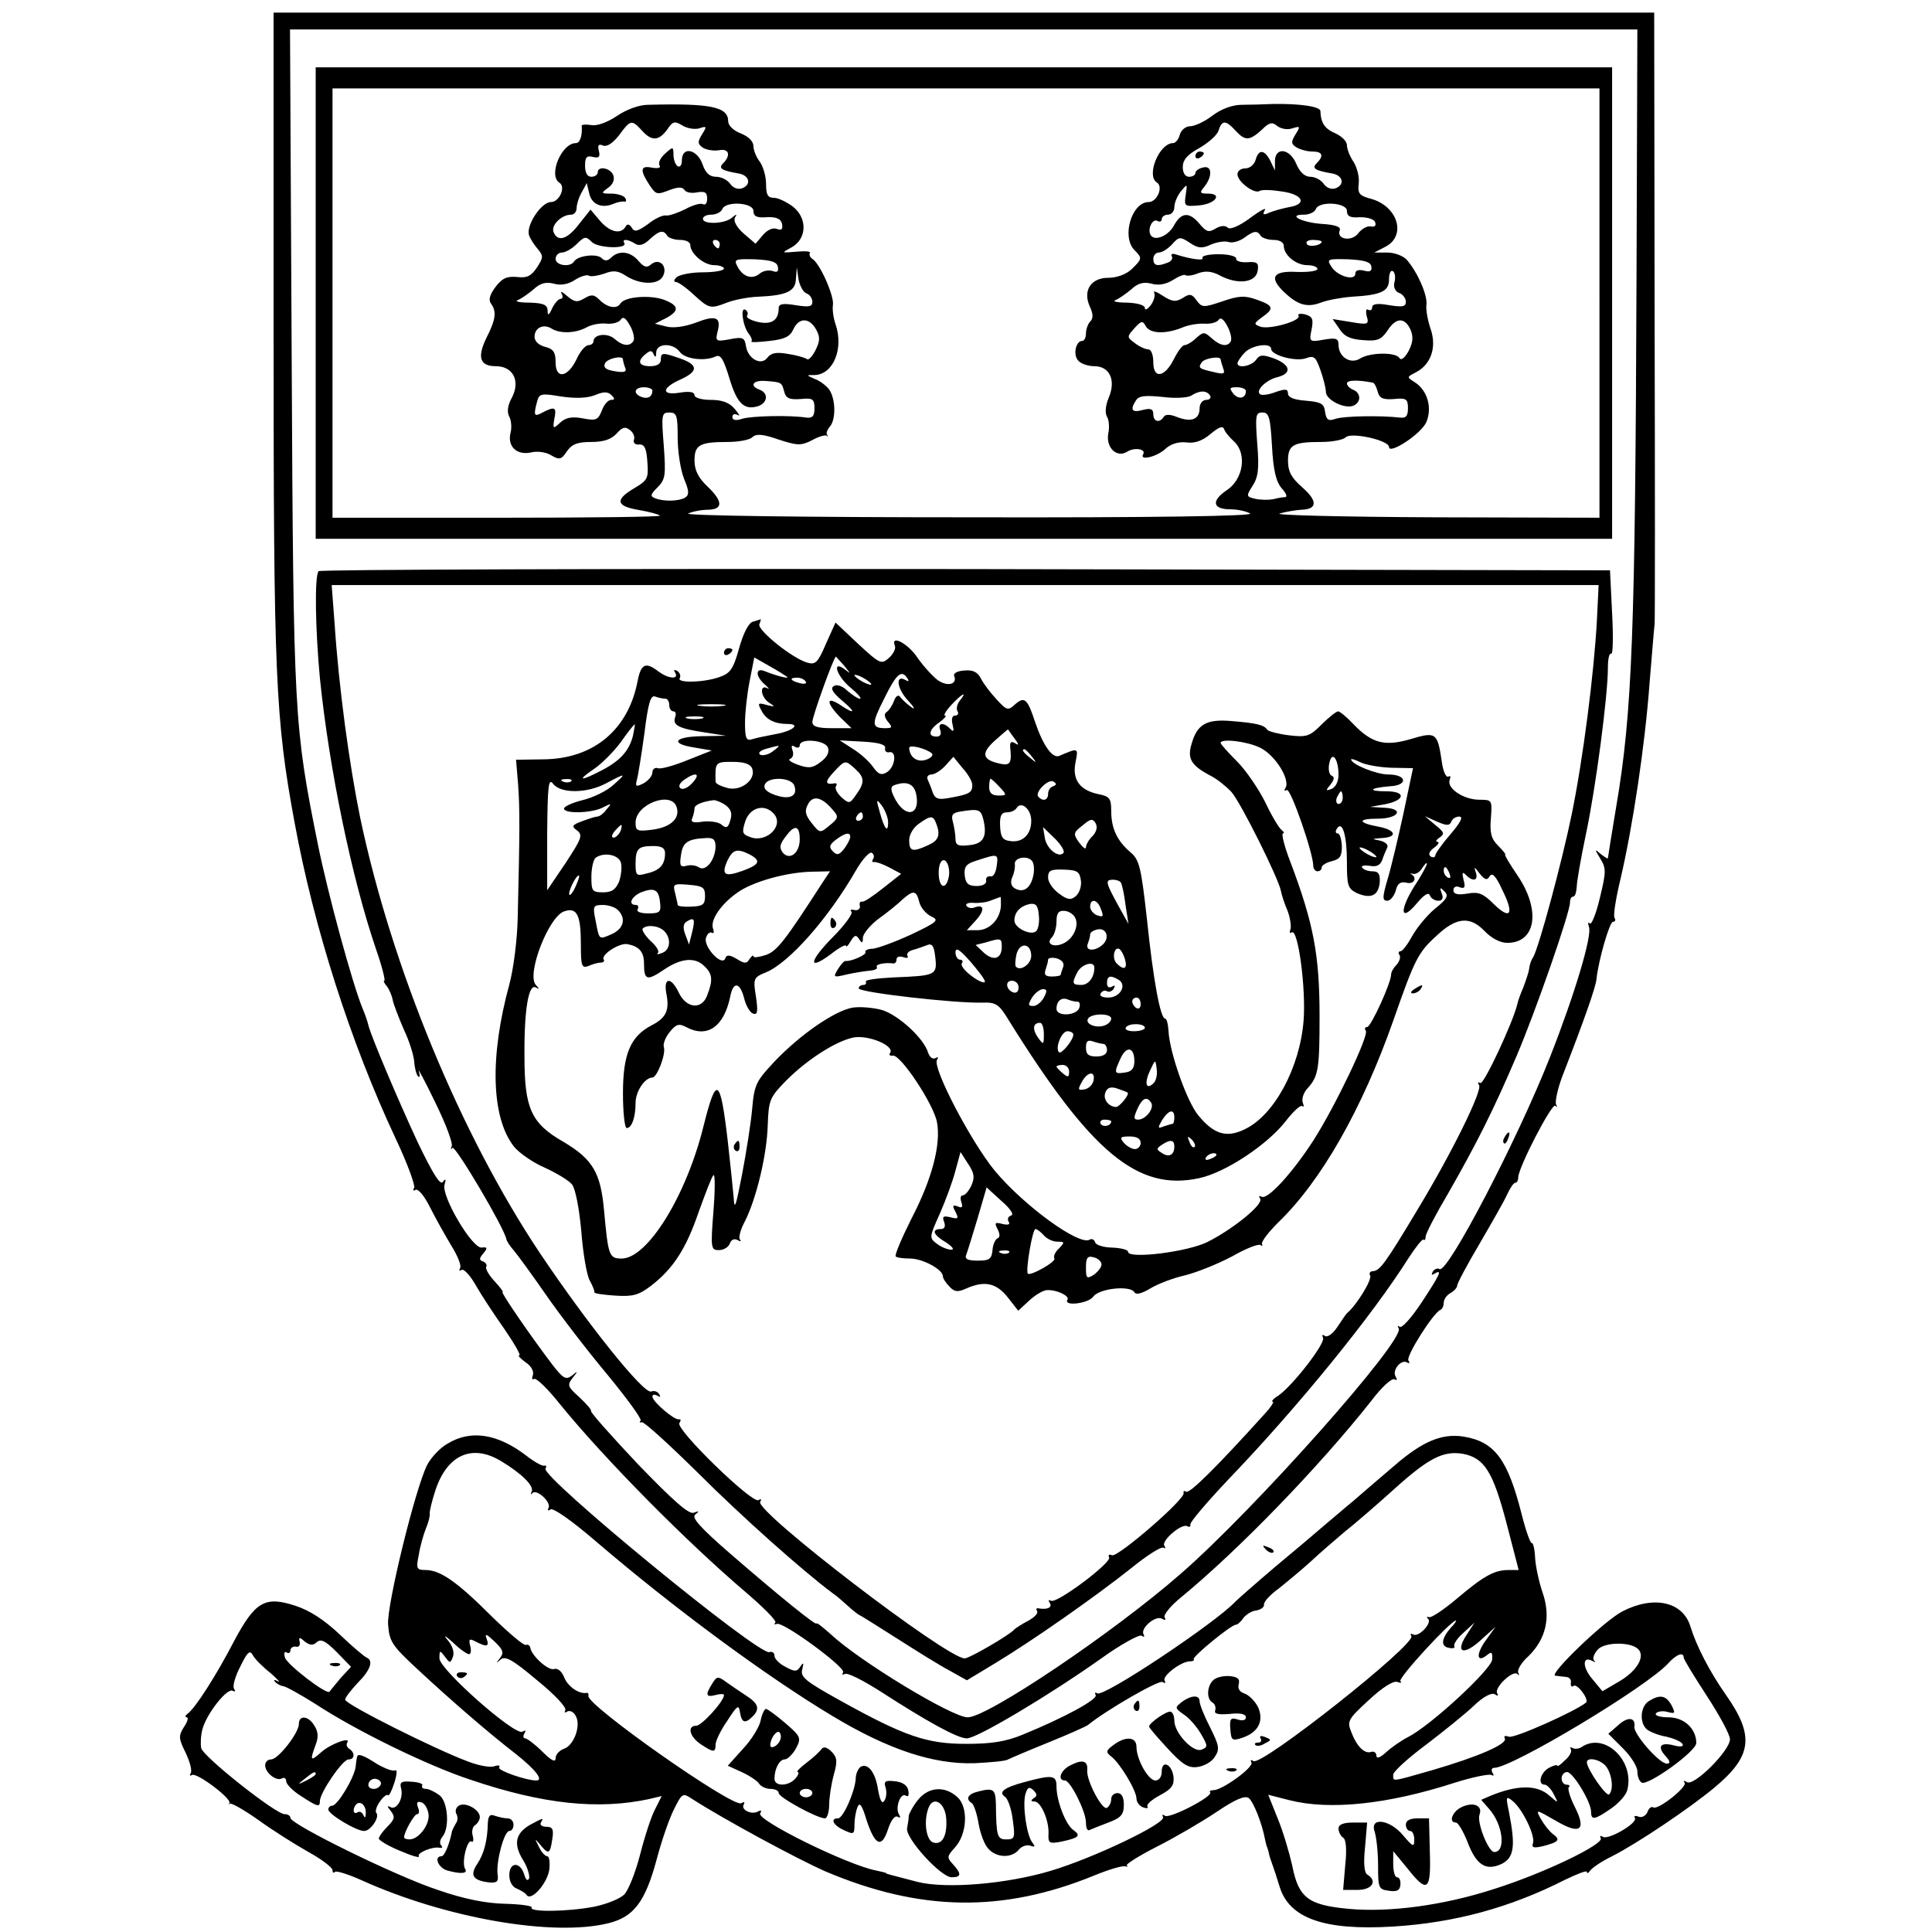
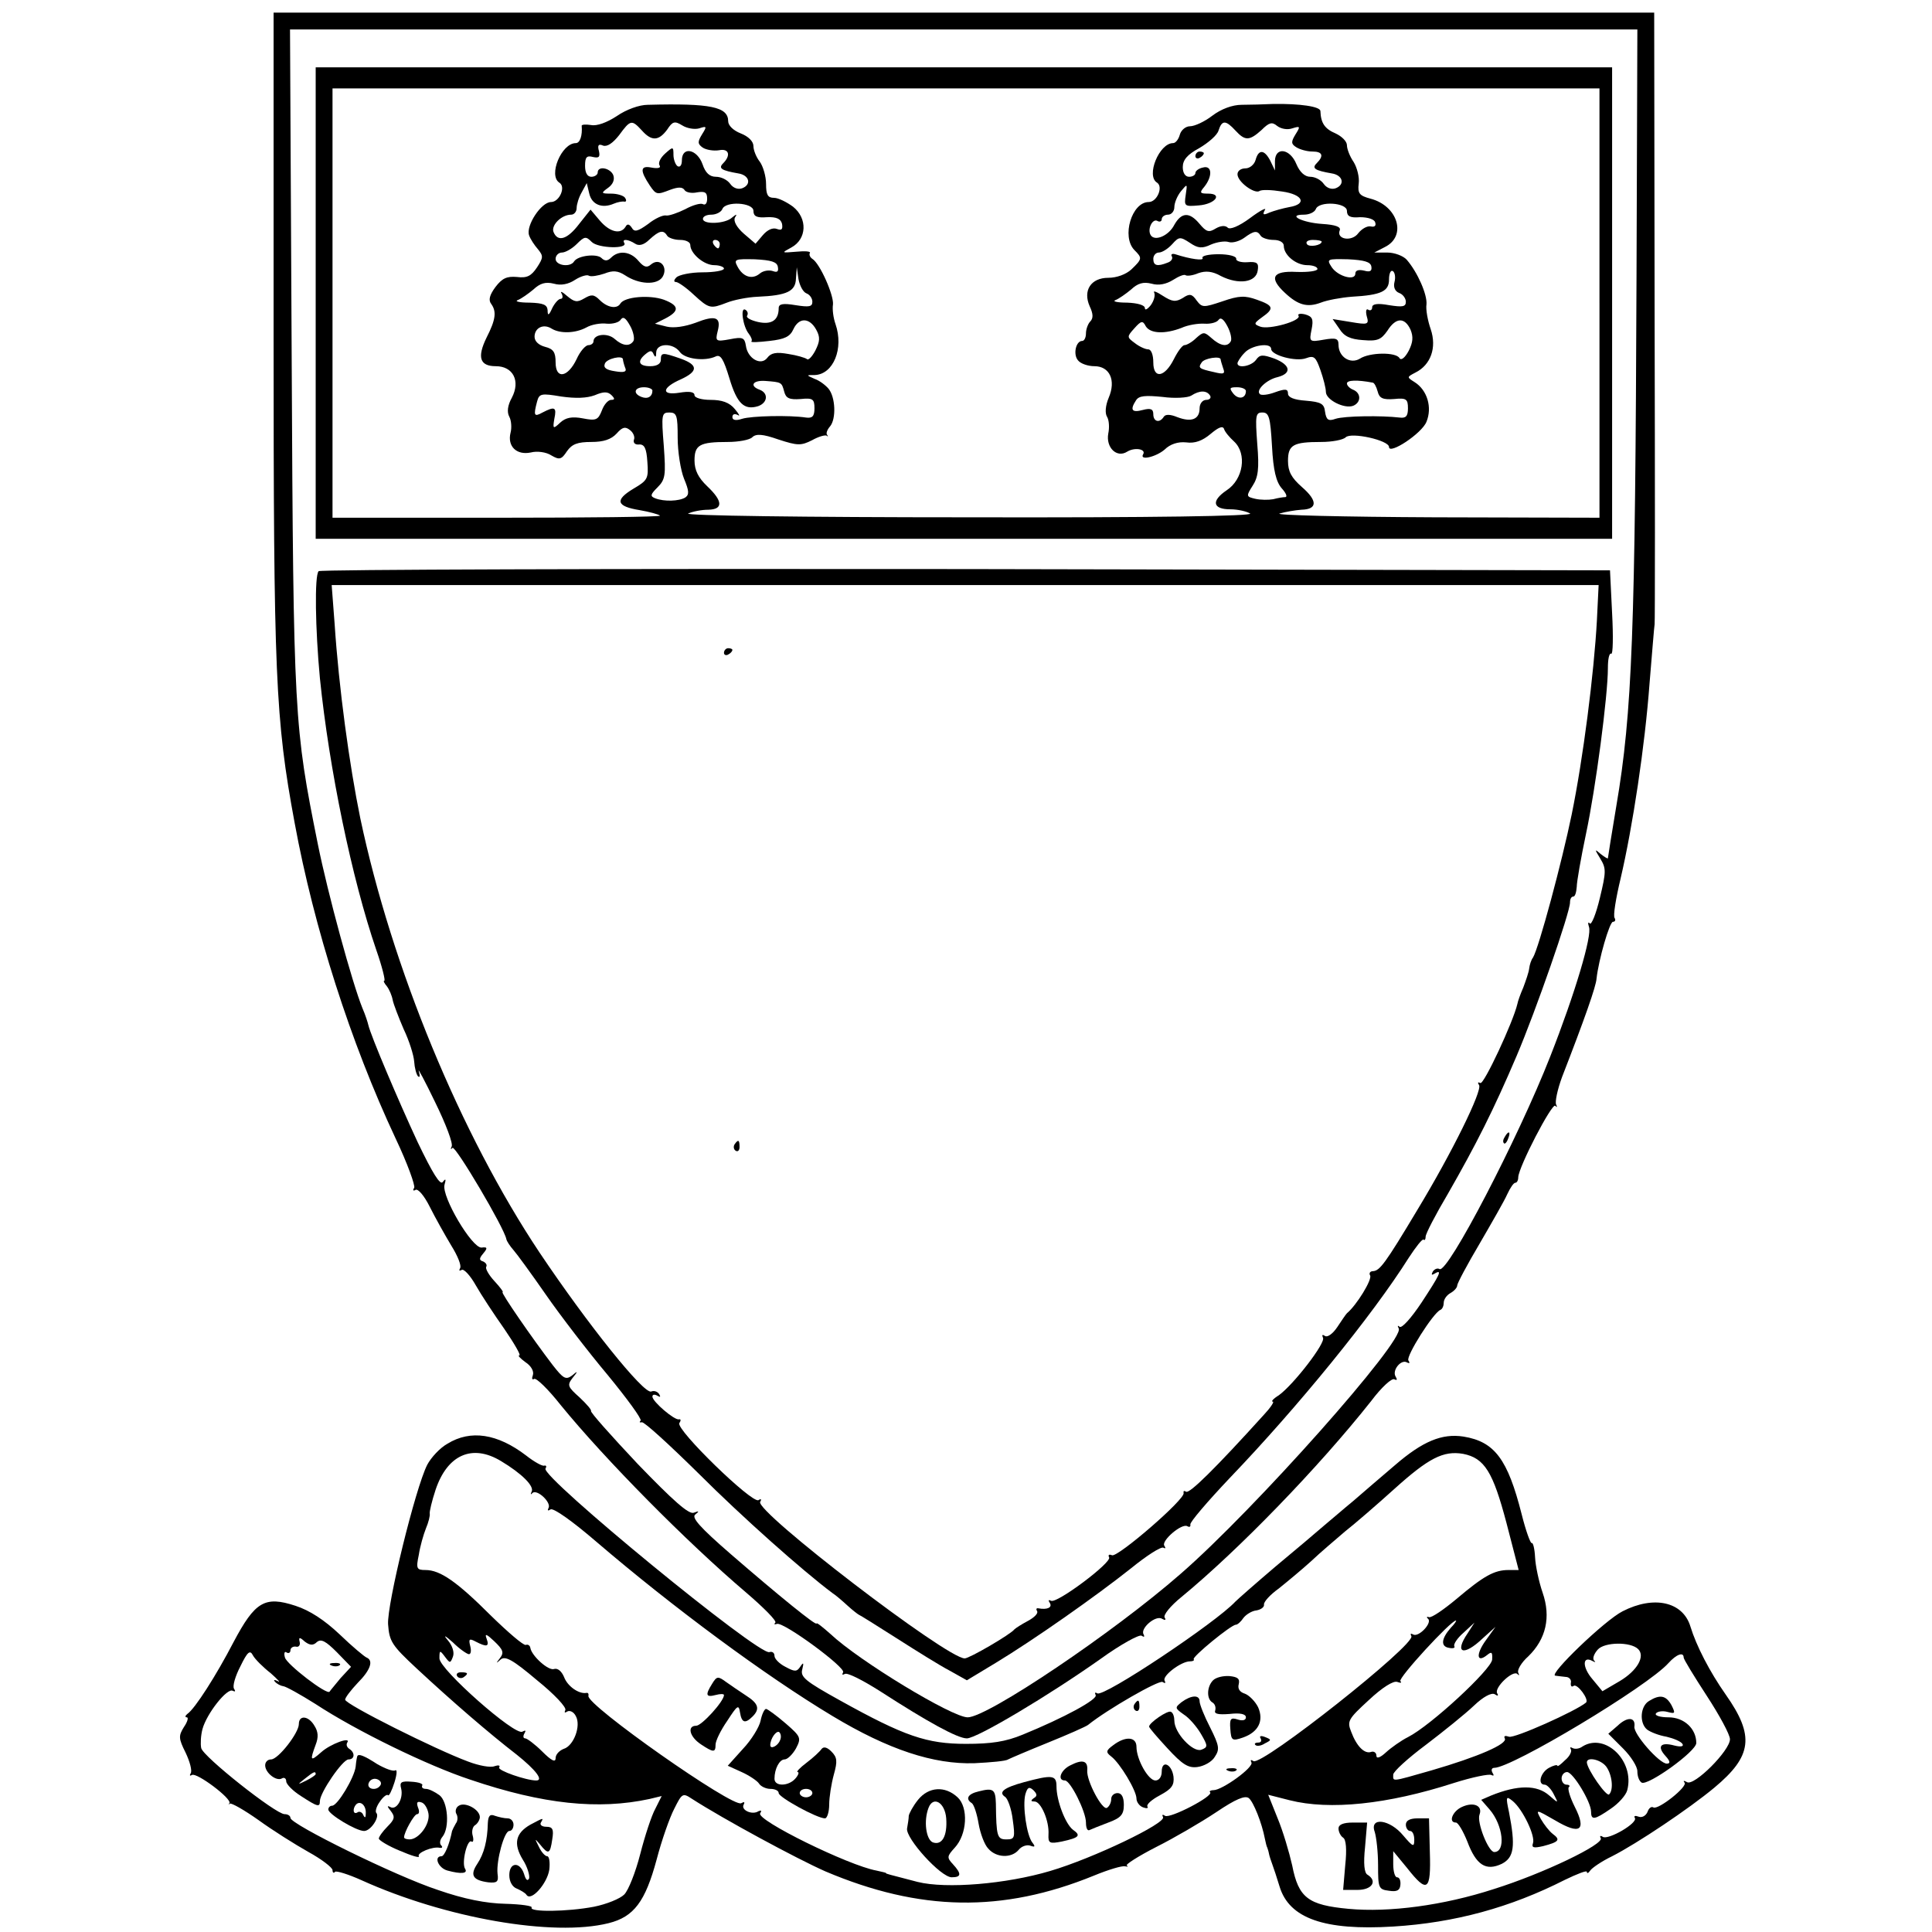
<svg xmlns="http://www.w3.org/2000/svg" version="1.0" width="459pt" height="459pt" viewBox="0 0 459 459" preserveAspectRatio="xMidYMid meet">
  <g transform="translate(0,459) scale(0.1,-0.1)" fill="#000000" stroke="none">
    <path d="M650 3795 c0 -810 4 -912 50 -1160 46 -250 133 -522 240 -750 28 -59 47 -112 44 -117 -4 -6 -2 -8 3 -5 6 4 21 -14 34 -40 13 -26 36 -67 51 -92 15 -24 25 -48 21 -54 -3 -6 -2 -7 4 -4 5 3 20 -13 33 -36 13 -23 44 -70 68 -104 24 -35 40 -63 36 -63 -5 0 2 -7 14 -16 14 -9 21 -22 18 -31 -3 -8 -2 -12 3 -9 5 3 33 -24 63 -62 106 -130 300 -326 440 -445 42 -36 74 -68 70 -72 -4 -4 -2 -5 4 -3 16 5 164 -104 157 -115 -3 -6 -2 -7 4 -4 6 4 43 -15 84 -41 113 -73 184 -112 206 -112 24 0 195 102 318 189 47 34 91 58 97 55 6 -4 8 -3 5 3 -9 14 29 47 44 37 7 -4 10 -3 6 3 -4 6 14 28 40 49 136 112 326 308 451 466 24 32 49 55 55 51 6 -3 7 -1 3 6 -10 15 13 43 27 34 6 -3 7 -1 3 5 -6 10 59 113 76 120 5 2 8 10 8 17 0 8 7 18 16 23 9 5 16 13 16 18 0 5 24 50 53 99 29 50 59 102 66 118 7 15 15 27 19 27 4 0 7 6 7 13 1 25 80 177 88 170 4 -5 5 -3 2 3 -3 6 3 35 14 65 54 139 81 216 82 234 5 45 31 135 39 135 5 0 7 4 4 9 -4 5 3 47 14 93 29 124 58 316 69 465 6 72 11 135 12 140 1 4 1 333 0 731 l-1 722 -1640 0 -1640 0 0 -765z m3238 138 c-3 -840 -10 -1036 -48 -1258 -11 -66 -20 -122 -20 -124 0 -2 -8 3 -17 10 -15 13 -15 12 -1 -11 14 -23 14 -31 -1 -93 -9 -38 -20 -65 -24 -61 -4 5 -5 1 -2 -8 8 -20 -33 -158 -92 -308 -76 -194 -244 -517 -263 -505 -5 3 -12 0 -16 -6 -4 -8 -3 -9 4 -5 20 12 13 -2 -31 -69 -24 -36 -47 -62 -52 -57 -5 4 -5 2 -2 -4 16 -27 -343 -431 -518 -583 -160 -140 -459 -341 -506 -341 -37 0 -258 134 -326 198 -18 16 -33 28 -33 25 0 -7 -91 67 -203 164 -75 65 -95 88 -85 95 10 8 9 9 -4 4 -12 -4 -49 29 -133 116 -63 67 -113 123 -111 126 2 2 -10 16 -27 32 -28 25 -30 29 -17 46 14 17 13 18 -1 6 -15 -11 -21 -7 -46 25 -49 64 -124 173 -119 173 3 0 -6 12 -19 26 -14 15 -22 30 -20 34 3 5 -1 10 -7 13 -10 3 -10 7 0 19 11 13 10 16 -4 14 -23 -1 -95 121 -88 149 4 14 3 16 -4 7 -6 -9 -24 20 -60 95 -46 99 -111 252 -117 278 -1 5 -7 24 -14 40 -24 59 -82 271 -106 390 -56 279 -58 300 -62 1148 l-4 787 1600 0 1601 0 -2 -587z" />
    <path d="M750 3870 l0 -560 1540 0 1540 0 0 560 0 560 -1540 0 -1540 0 0 -560z m3050 0 l0 -510 -392 1 c-216 1 -382 5 -368 9 14 4 37 8 52 9 38 1 39 21 1 54 -25 22 -33 37 -33 62 0 38 12 45 79 45 26 0 52 5 58 11 13 13 103 -7 103 -23 0 -19 78 32 89 60 14 34 2 75 -28 94 -19 12 -19 12 2 23 36 18 51 59 36 103 -7 20 -12 47 -10 59 2 23 -21 76 -47 106 -8 9 -29 17 -46 17 l-31 0 25 13 c53 26 31 98 -34 115 -26 7 -31 12 -28 36 2 15 -4 38 -12 51 -9 13 -16 31 -16 40 0 9 -12 21 -27 28 -26 11 -35 25 -36 53 0 11 -49 18 -112 17 -22 -1 -56 -2 -75 -2 -22 0 -49 -10 -70 -26 -18 -14 -42 -25 -53 -25 -10 0 -21 -9 -24 -20 -3 -11 -10 -20 -16 -20 -33 0 -65 -78 -38 -94 15 -10 0 -46 -20 -46 -40 0 -65 -82 -34 -114 19 -19 19 -21 -7 -46 -13 -12 -35 -20 -55 -20 -41 0 -61 -30 -44 -68 8 -17 9 -28 1 -36 -5 -5 -10 -18 -10 -28 0 -10 -4 -18 -9 -18 -15 0 -22 -32 -10 -46 6 -8 24 -14 39 -14 36 0 52 -33 34 -75 -8 -19 -9 -37 -4 -45 5 -8 6 -26 3 -40 -6 -33 20 -59 45 -43 18 11 45 6 38 -6 -10 -16 30 -7 51 11 13 13 32 19 51 17 21 -3 39 4 58 20 19 16 29 20 32 12 2 -7 13 -20 24 -30 31 -29 22 -90 -18 -116 -37 -25 -33 -45 9 -45 18 0 39 -5 47 -10 10 -6 -224 -10 -670 -9 -391 0 -676 4 -665 9 11 5 32 9 48 9 35 1 35 20 -3 56 -21 20 -30 38 -30 61 0 37 12 44 79 44 26 0 52 5 58 11 9 9 25 8 62 -5 46 -15 54 -15 80 -2 16 9 31 13 35 11 3 -3 4 -2 1 2 -3 3 0 12 7 20 15 18 13 70 -4 90 -7 8 -21 19 -33 23 -20 9 -20 9 1 9 44 2 69 63 49 121 -5 14 -8 35 -6 47 2 22 -31 97 -49 108 -6 4 -8 10 -6 14 3 4 -12 5 -32 3 -36 -3 -36 -3 -12 10 37 20 39 69 4 97 -15 11 -35 21 -45 21 -15 0 -19 7 -19 33 0 18 -7 42 -15 53 -8 10 -15 27 -15 37 0 11 -12 23 -30 30 -18 7 -30 19 -30 29 0 34 -41 43 -191 39 -20 0 -51 -11 -74 -27 -23 -15 -47 -24 -61 -21 -13 2 -23 1 -22 -2 2 -23 -4 -41 -14 -41 -34 0 -66 -77 -39 -94 16 -10 0 -46 -20 -46 -23 0 -60 -56 -52 -79 3 -9 13 -24 21 -33 13 -16 13 -20 -2 -43 -14 -21 -24 -26 -48 -23 -24 2 -35 -3 -51 -24 -14 -19 -17 -31 -10 -40 13 -18 11 -37 -11 -80 -23 -47 -16 -68 22 -68 41 0 59 -35 38 -75 -10 -18 -12 -34 -6 -45 5 -9 6 -27 3 -38 -8 -32 14 -54 48 -47 15 4 37 1 49 -7 19 -11 24 -10 37 10 12 17 25 22 58 22 29 0 47 6 60 20 14 16 21 17 32 8 8 -6 12 -17 9 -23 -2 -7 3 -12 12 -11 13 1 18 -9 20 -41 3 -40 1 -44 -33 -64 -45 -27 -41 -42 15 -51 23 -4 45 -10 48 -13 3 -3 -171 -5 -386 -5 l-392 0 0 510 0 510 1505 0 1505 0 0 -510z m-2275 410 c23 -26 40 -25 60 2 13 20 18 21 36 10 11 -7 29 -10 40 -7 18 6 19 5 7 -14 -11 -18 -11 -23 2 -32 8 -5 25 -8 38 -6 24 5 29 -12 10 -31 -12 -12 -4 -17 36 -24 26 -4 32 -26 10 -35 -10 -4 -22 0 -29 10 -7 10 -22 17 -34 17 -15 0 -25 9 -32 30 -13 36 -49 43 -49 9 0 -11 -4 -17 -10 -14 -5 3 -10 16 -10 27 0 20 -1 20 -20 3 -11 -10 -17 -22 -13 -28 4 -6 -4 -8 -20 -5 -26 5 -27 -7 -3 -43 15 -22 17 -22 48 -10 19 7 29 7 34 0 3 -6 17 -9 30 -6 19 3 24 0 24 -15 0 -11 -4 -16 -10 -13 -5 3 -24 -2 -42 -12 -18 -9 -39 -16 -45 -15 -7 2 -27 -7 -43 -20 -25 -18 -33 -20 -39 -9 -6 9 -11 10 -15 2 -12 -19 -38 -12 -61 15 l-22 26 -27 -34 c-28 -37 -51 -44 -61 -19 -6 16 19 41 42 41 7 0 13 7 13 16 0 8 5 25 12 37 l12 22 6 -25 c6 -26 30 -36 58 -24 9 4 21 6 25 5 5 -1 6 3 2 9 -3 5 -18 10 -33 10 -24 0 -25 1 -7 14 11 8 16 19 12 30 -7 17 -37 23 -37 6 0 -5 -7 -10 -15 -10 -10 0 -15 10 -15 26 0 21 4 25 19 21 14 -3 17 0 14 14 -4 14 -1 18 10 13 10 -3 23 6 38 25 27 37 30 37 54 11z m1410 0 c23 -25 33 -25 62 1 18 18 25 20 37 10 9 -7 24 -10 36 -6 19 6 20 5 8 -14 -11 -18 -11 -23 2 -31 8 -5 25 -10 38 -10 24 0 28 -10 10 -28 -12 -12 -4 -17 36 -24 26 -4 32 -26 10 -35 -10 -4 -22 0 -29 10 -7 10 -21 17 -32 17 -13 0 -25 11 -33 30 -15 37 -50 42 -51 8 l0 -23 -11 23 c-14 27 -28 28 -35 2 -3 -11 -14 -20 -24 -20 -11 0 -19 -6 -19 -14 0 -18 40 -47 52 -40 5 4 29 3 54 -1 50 -7 60 -30 17 -37 -16 -3 -37 -9 -47 -13 -15 -7 -17 -5 -11 6 5 7 -11 -1 -35 -19 -27 -20 -48 -28 -53 -23 -6 6 -17 5 -29 -2 -16 -10 -22 -8 -38 11 -24 29 -43 28 -60 -2 -13 -26 -46 -40 -56 -25 -9 14 4 41 16 34 5 -3 10 -1 10 4 0 6 7 11 15 11 8 0 15 8 15 18 0 10 7 27 16 38 15 18 15 18 11 -9 -4 -27 -3 -28 31 -25 39 3 58 28 22 28 -19 0 -21 2 -9 16 20 25 19 52 -3 46 -10 -2 -18 -8 -18 -13 0 -5 -7 -9 -15 -9 -9 0 -15 9 -15 23 0 17 11 30 39 45 22 13 43 31 46 42 8 25 17 25 40 0z m-1145 -191 c0 -13 8 -17 32 -15 23 1 33 -4 36 -16 2 -13 -1 -16 -12 -12 -10 4 -23 -2 -34 -15 l-17 -20 -28 24 c-17 15 -25 30 -21 38 6 9 4 9 -7 0 -16 -15 -69 -17 -69 -3 0 6 9 10 20 10 11 0 23 6 26 13 7 20 74 16 74 -4z m1410 0 c0 -13 8 -17 31 -15 19 0 34 -5 36 -12 3 -8 -1 -12 -10 -10 -9 2 -22 -6 -30 -16 -15 -21 -53 -15 -44 7 3 8 -10 13 -42 15 -47 3 -85 22 -43 22 13 0 25 6 28 13 7 20 74 16 74 -4z m-1615 -59 c3 -5 17 -10 31 -10 13 0 24 -5 24 -12 0 -20 32 -48 57 -48 12 0 23 -4 23 -8 0 -5 -23 -9 -51 -9 -28 0 -56 -6 -62 -12 -6 -6 -7 -11 -1 -11 5 0 24 -13 42 -30 37 -34 40 -34 79 -19 15 6 48 13 73 14 70 3 90 13 91 43 l2 27 4 -28 c3 -16 11 -31 19 -34 8 -3 14 -12 14 -20 0 -12 -8 -13 -40 -8 -30 5 -40 3 -40 -7 0 -29 -17 -40 -49 -33 -17 4 -29 10 -26 15 3 5 1 11 -4 14 -13 8 -6 -40 8 -57 6 -8 9 -16 6 -18 -2 -3 17 -2 43 1 36 4 49 10 57 28 13 28 38 28 54 -1 10 -18 9 -28 -2 -50 -8 -15 -17 -24 -20 -20 -4 3 -24 9 -44 12 -28 5 -41 3 -50 -9 -15 -20 -47 -2 -51 29 -3 19 -8 21 -38 15 -33 -6 -35 -5 -29 19 9 34 -5 39 -53 20 -25 -9 -51 -13 -68 -9 l-28 7 24 12 c35 18 34 31 -3 45 -34 12 -93 7 -103 -9 -8 -14 -31 -10 -49 8 -14 14 -20 14 -37 4 -17 -10 -23 -9 -41 6 -11 10 -17 12 -13 6 4 -7 3 -13 -2 -13 -5 0 -14 -10 -20 -22 -8 -18 -11 -19 -11 -5 -1 13 -10 17 -43 18 -24 0 -36 3 -28 6 8 3 25 15 37 25 16 15 29 19 49 14 17 -5 35 -1 50 9 14 9 29 13 33 10 5 -3 22 0 37 5 20 8 32 7 49 -4 33 -22 76 -24 89 -4 14 23 -6 47 -27 30 -10 -9 -17 -7 -30 8 -19 23 -47 26 -65 8 -8 -8 -15 -9 -23 -1 -11 11 -56 6 -65 -8 -9 -15 -44 -10 -44 6 0 8 7 15 15 15 8 0 24 9 35 20 19 19 22 19 36 5 15 -15 87 -17 77 -2 -6 10 9 9 26 -2 9 -6 21 -3 34 10 23 21 33 24 42 9z m1410 0 c3 -5 17 -10 31 -10 14 0 24 -6 24 -14 0 -22 29 -46 56 -46 13 0 24 -4 24 -9 0 -5 -22 -8 -50 -7 -57 3 -66 -14 -27 -50 31 -29 53 -35 85 -23 15 6 48 12 73 14 71 4 89 13 89 41 0 14 4 23 9 20 5 -3 7 -15 4 -26 -3 -12 1 -22 11 -26 9 -3 16 -13 16 -21 0 -12 -8 -13 -40 -8 -27 5 -40 3 -40 -5 0 -6 -4 -9 -9 -6 -5 4 -7 -3 -4 -15 6 -20 3 -21 -38 -14 l-43 7 16 -23 c11 -18 26 -25 56 -27 35 -3 43 1 58 22 20 32 41 33 55 3 7 -17 6 -30 -4 -50 -9 -17 -18 -24 -22 -18 -8 15 -71 14 -94 -1 -23 -14 -51 4 -51 33 0 15 -6 17 -35 12 -34 -6 -35 -5 -29 24 5 25 2 31 -15 36 -12 3 -19 1 -16 -3 8 -12 -70 -34 -91 -26 -16 6 -15 8 4 22 30 21 28 28 -12 42 -28 10 -42 10 -82 -4 -45 -15 -48 -15 -61 2 -11 16 -17 17 -33 6 -17 -10 -25 -9 -47 5 -15 10 -24 13 -21 8 3 -6 0 -19 -8 -30 -8 -10 -14 -13 -14 -7 0 7 -17 12 -42 13 -24 0 -36 3 -28 6 8 3 25 15 37 25 16 15 29 19 49 14 17 -5 35 -1 51 9 14 9 27 14 30 11 3 -2 16 -1 30 5 17 6 33 5 54 -7 42 -21 83 -15 87 13 3 18 -1 22 -25 20 -15 -1 -27 3 -26 8 1 6 -17 11 -42 11 -24 0 -41 -4 -38 -9 4 -7 -28 -3 -65 9 -7 2 -11 0 -8 -5 3 -5 -1 -12 -10 -15 -25 -10 -34 -7 -34 9 0 8 6 15 13 15 8 0 22 9 32 20 16 18 19 18 42 3 19 -13 29 -14 50 -4 14 6 33 9 42 6 9 -3 26 2 37 10 23 17 31 18 39 5z m-1285 -20 c0 -5 -2 -10 -4 -10 -3 0 -8 5 -11 10 -3 6 -1 10 4 10 6 0 11 -4 11 -10z m1430 6 c0 -9 -30 -14 -35 -6 -4 6 3 10 14 10 12 0 21 -2 21 -4z m-1292 -60 c2 -11 -1 -14 -12 -10 -9 3 -23 1 -31 -6 -18 -15 -40 -8 -53 17 -9 17 -6 18 41 17 39 -2 53 -6 55 -18z m1410 1 c2 -11 -3 -14 -17 -10 -13 3 -21 1 -21 -7 0 -18 -41 -7 -56 15 -13 20 -11 20 39 19 38 -2 53 -6 55 -17z m-1753 -177 c-9 -14 -26 -12 -45 5 -17 15 -50 11 -50 -6 0 -5 -6 -9 -12 -9 -7 0 -20 -15 -28 -33 -21 -44 -50 -49 -50 -8 0 24 -5 32 -25 37 -15 4 -25 13 -25 24 0 21 21 32 41 19 20 -12 56 -11 82 3 12 7 34 11 49 9 14 -1 29 3 33 10 6 8 12 3 22 -15 8 -14 11 -31 8 -36z m1419 -1 c-8 -14 -25 -11 -46 8 -17 15 -19 15 -36 0 -10 -10 -23 -17 -28 -17 -5 0 -16 -15 -25 -33 -22 -44 -49 -48 -49 -8 0 18 -5 31 -12 31 -7 0 -22 7 -32 15 -19 14 -19 15 -1 35 16 18 20 19 27 5 11 -18 46 -19 85 -4 15 7 40 11 55 10 14 -1 29 3 33 9 5 7 12 2 21 -15 8 -15 11 -31 8 -36z m-1309 -25 c12 -17 59 -23 85 -11 12 6 19 -6 33 -52 18 -60 35 -76 68 -66 23 8 25 31 4 39 -25 9 -17 23 13 21 39 -3 39 -3 45 -25 4 -16 12 -20 39 -18 29 3 33 0 33 -22 0 -19 -5 -24 -20 -22 -39 6 -130 4 -152 -3 -15 -5 -23 -3 -23 4 0 7 5 9 13 5 6 -4 3 2 -7 14 -13 16 -31 22 -58 22 -21 0 -38 5 -38 11 0 8 -12 10 -36 6 -44 -7 -42 12 4 32 41 19 41 34 -1 49 -43 15 -47 15 -47 -3 0 -9 -9 -15 -25 -15 -28 0 -32 12 -11 29 11 9 15 9 19 -1 4 -8 6 -7 6 5 1 22 40 23 56 1z m1405 7 c0 -15 59 -31 83 -22 19 7 23 3 34 -28 7 -20 13 -43 13 -52 0 -19 44 -41 65 -33 19 8 19 30 0 38 -8 3 -15 10 -15 15 0 8 24 9 61 2 4 0 9 -10 12 -21 4 -16 12 -20 39 -18 29 3 33 0 33 -22 0 -19 -5 -24 -20 -22 -42 5 -131 4 -152 -3 -17 -6 -22 -3 -25 17 -2 19 -10 23 -45 26 -29 2 -43 8 -43 17 0 11 -6 12 -31 3 -16 -6 -33 -8 -36 -4 -10 9 16 34 42 40 35 9 31 29 -7 44 -28 10 -35 10 -44 -3 -11 -15 -44 -21 -44 -8 0 3 7 15 17 25 16 18 63 25 63 9z m-1540 -25 c0 -2 2 -11 5 -19 5 -10 -1 -13 -24 -9 -20 3 -28 8 -24 18 4 12 43 21 43 10z m1420 0 c0 -2 3 -12 6 -21 5 -13 2 -15 -22 -9 -36 8 -38 10 -29 23 6 10 45 16 45 7z m-1350 -74 c0 -14 -11 -21 -26 -15 -21 8 -17 23 6 23 11 0 20 -4 20 -8z m1410 -1 c0 -18 -18 -21 -30 -6 -10 13 -9 15 9 15 11 0 21 -4 21 -9z m-1547 -10 c21 9 31 9 40 0 8 -8 8 -11 -1 -11 -7 0 -17 -11 -22 -25 -9 -23 -14 -25 -45 -19 -26 5 -41 2 -54 -10 -17 -16 -18 -15 -14 9 6 28 1 30 -28 15 -20 -11 -22 -8 -13 26 5 19 10 20 57 12 35 -5 61 -4 80 3z m1462 -1 c3 -5 -1 -10 -9 -10 -9 0 -16 -9 -16 -20 0 -26 -19 -34 -53 -21 -17 7 -28 7 -32 1 -10 -16 -25 -12 -25 6 0 12 -6 15 -25 10 -26 -7 -31 0 -16 23 7 11 22 12 63 8 29 -4 60 -2 68 3 20 13 37 13 45 0z m-1265 -100 c0 -33 7 -77 15 -97 12 -29 13 -38 3 -45 -15 -9 -50 -10 -71 -2 -13 5 -12 9 5 26 19 19 20 29 15 99 -6 74 -5 79 13 79 18 0 20 -7 20 -60z m1412 -20 c3 -58 10 -85 23 -100 10 -11 14 -20 9 -21 -5 0 -18 -2 -29 -5 -11 -2 -30 -2 -43 1 -21 5 -22 6 -6 31 13 20 16 40 11 99 -5 68 -4 75 12 75 16 0 19 -11 23 -80z" />
    <path d="M2840 4219 c0 -5 5 -7 10 -4 6 3 10 8 10 11 0 2 -4 4 -10 4 -5 0 -10 -5 -10 -11z" />
    <path d="M757 3233 c-10 -10 -8 -137 3 -254 22 -216 76 -477 134 -646 14 -40 22 -73 19 -73 -3 0 0 -6 6 -13 6 -8 12 -22 14 -33 2 -10 14 -41 26 -69 13 -27 24 -62 25 -77 1 -15 5 -30 9 -35 5 -4 5 1 2 12 -4 11 14 -22 39 -74 25 -51 43 -98 39 -105 -3 -6 -2 -8 2 -3 7 6 123 -190 128 -217 1 -5 9 -17 17 -26 8 -9 43 -57 77 -106 34 -49 100 -135 147 -191 46 -56 81 -104 78 -108 -4 -4 -2 -5 3 -4 6 1 66 -54 135 -122 102 -102 247 -231 318 -284 8 -5 24 -19 36 -30 12 -11 24 -20 26 -21 3 -1 43 -26 90 -56 47 -30 103 -65 126 -77 l41 -23 68 41 c91 55 239 159 322 225 37 30 71 52 77 49 5 -3 6 -1 2 5 -7 12 42 54 55 46 5 -3 8 -1 7 4 -2 5 41 55 94 111 161 168 338 385 425 523 17 26 32 45 35 43 3 -3 5 1 5 7 0 7 24 53 53 102 67 117 108 198 163 327 46 108 127 341 127 365 0 8 3 14 8 14 4 0 7 10 8 23 0 12 10 69 22 126 23 108 52 328 52 394 0 21 3 36 8 34 4 -3 5 41 2 96 l-5 102 -1531 3 c-842 1 -1534 -1 -1537 -5z m3037 -115 c-7 -129 -33 -331 -60 -463 -23 -112 -78 -317 -92 -340 -4 -5 -8 -17 -9 -26 -1 -9 -8 -29 -14 -45 -7 -16 -13 -33 -14 -39 -10 -43 -80 -193 -88 -188 -6 3 -7 1 -3 -5 8 -13 -64 -160 -147 -297 -76 -127 -89 -144 -105 -145 -7 0 -10 -5 -7 -10 6 -9 -32 -71 -55 -90 -3 -3 -13 -18 -23 -33 -10 -15 -23 -25 -29 -21 -6 4 -8 3 -5 -4 8 -11 -70 -112 -105 -137 -13 -8 -19 -15 -14 -15 4 0 -6 -15 -22 -32 -115 -127 -176 -187 -184 -182 -5 3 -7 2 -6 -3 5 -14 -156 -153 -170 -148 -7 3 -10 1 -7 -5 7 -12 -125 -111 -138 -103 -6 3 -7 1 -3 -5 7 -11 -6 -17 -27 -13 -5 1 -6 -2 -3 -7 3 -5 -7 -15 -22 -23 -15 -8 -29 -17 -32 -20 -9 -12 -107 -69 -118 -69 -43 0 -499 350 -486 372 4 6 2 8 -4 4 -15 -9 -197 168 -188 183 4 6 4 10 -1 9 -10 -3 -63 42 -63 54 0 5 5 6 12 2 7 -4 8 -3 4 4 -4 6 -12 9 -19 6 -18 -6 -151 160 -265 330 -188 282 -351 677 -426 1032 -26 127 -51 310 -61 462 l-7 92 1505 0 1505 0 -4 -82z" />
-     <path d="M1789 3113 c-10 -2 -23 -27 -33 -63 -14 -50 -21 -60 -48 -69 -38 -13 -101 -14 -93 -2 3 5 0 13 -6 17 -8 4 -9 3 -5 -4 10 -17 -16 -15 -40 3 -30 23 -41 18 -49 -22 -22 -117 -105 -186 -224 -187 l-65 -1 5 -60 c4 -58 4 -107 -1 -314 -1 -53 -10 -123 -20 -160 -47 -172 -43 -316 11 -385 12 -15 45 -38 73 -50 28 -13 57 -30 65 -40 8 -10 17 -56 22 -111 4 -52 13 -105 20 -117 7 -13 12 -25 11 -28 -1 -3 20 -6 48 -8 43 -3 57 1 85 22 54 41 85 89 115 177 16 44 31 84 35 87 4 4 4 -35 0 -85 -7 -89 -6 -93 13 -93 11 0 23 7 26 16 3 9 11 12 18 8 7 -4 10 -4 6 1 -4 4 1 24 12 44 27 54 52 157 54 229 2 58 5 65 42 103 48 49 118 95 161 104 35 7 98 -19 88 -36 -4 -5 -1 -8 6 -7 18 4 97 -115 105 -158 10 -53 -12 -136 -61 -230 -23 -46 -40 -86 -37 -89 3 -3 18 -5 34 -5 30 0 78 -26 78 -42 0 -5 7 -16 16 -25 12 -13 20 -13 40 -4 43 19 71 13 98 -21 l25 -32 26 24 c15 14 34 25 43 25 23 1 54 -14 48 -23 -10 -16 49 -9 61 7 13 20 88 28 98 11 4 -7 18 -3 38 9 18 11 55 25 82 31 28 7 78 27 112 45 33 19 64 31 68 27 4 -4 5 -2 3 3 -1 6 16 28 38 50 103 99 200 270 274 480 51 146 59 162 102 201 47 45 80 48 114 13 17 -18 38 -29 55 -29 68 0 80 77 25 159 -19 28 -33 51 -30 51 2 0 -5 9 -17 21 -16 16 -20 30 -17 65 3 43 3 44 -27 44 -38 0 -78 27 -71 47 3 8 2 11 -3 8 -6 -3 -13 14 -16 38 -10 67 -14 69 -74 51 -62 -18 -92 -10 -137 37 -15 16 -31 29 -35 29 -4 0 -22 -14 -39 -31 -28 -28 -35 -31 -77 -26 -25 3 -48 9 -52 13 -8 12 -25 16 -86 21 -59 5 -81 -8 -94 -54 -11 -36 -1 -52 47 -77 15 -8 36 -25 48 -38 23 -27 111 -204 117 -234 2 -11 9 -32 16 -48 6 -16 9 -36 7 -43 -3 -8 -2 -12 3 -8 15 9 34 -134 28 -210 -9 -112 -70 -225 -140 -258 -43 -21 -73 -12 -110 33 -27 32 -69 151 -71 202 -1 15 -4 28 -8 28 -11 0 -28 90 -43 235 -14 125 -18 142 -39 160 -32 27 -46 57 -46 98 0 30 -4 35 -29 40 -45 9 -64 34 -56 75 7 36 8 36 -39 16 -16 -6 -38 25 -57 81 -18 55 -25 61 -47 42 -17 -16 -20 -15 -44 11 -14 15 -31 37 -37 49 -8 16 -19 22 -40 20 -17 -1 -27 -7 -24 -13 8 -20 -16 -26 -39 -10 -12 9 -34 33 -48 53 -23 35 -65 56 -54 29 3 -7 -4 -20 -14 -29 -18 -16 -21 -15 -73 33 l-54 51 -23 -51 c-19 -45 -25 -50 -45 -44 -36 11 -118 77 -113 91 3 7 4 12 3 12 -1 -1 -9 -3 -18 -6z m81 -131 c6 -6 -27 3 -52 13 -12 5 -18 3 -18 -5 0 -7 8 -19 18 -27 9 -8 11 -12 5 -8 -20 10 -15 -23 5 -35 14 -9 14 -10 -6 -5 -21 6 -23 5 -13 -13 11 -22 32 -32 62 -32 33 0 12 -17 -28 -24 -21 -4 -46 -9 -55 -12 -15 -5 -18 1 -18 39 0 24 5 69 11 99 l11 56 37 -21 c20 -11 38 -23 41 -25z m136 26 c15 -19 16 -20 2 -9 -33 25 -21 -15 13 -43 17 -14 27 -26 22 -26 -5 0 -18 9 -30 19 -11 11 -25 16 -32 11 -9 -5 -3 -15 19 -34 35 -29 32 -35 -5 -10 -33 21 -32 4 1 -30 l27 -26 -47 0 c-34 0 -46 4 -46 15 0 13 51 155 56 155 0 0 9 -10 20 -22z m64 -44 c0 -2 -9 0 -20 6 -11 6 -20 13 -20 16 0 2 9 0 20 -6 11 -6 20 -13 20 -16z m86 14 c4 -6 3 -8 -4 -4 -25 15 -22 -18 4 -47 16 -17 20 -25 9 -17 -11 8 -23 19 -27 25 -4 5 -10 1 -14 -10 -4 -11 -12 -23 -18 -27 -6 -4 -5 -12 3 -22 12 -14 11 -16 -6 -16 -33 0 -33 10 -2 71 29 59 41 69 55 47z m-242 -7 c4 -5 -3 -7 -14 -4 -23 6 -26 13 -6 13 8 0 17 -4 20 -9z m-333 -41 c5 0 9 -7 9 -15 0 -8 4 -15 10 -15 5 0 7 -6 4 -14 -7 -19 9 -27 70 -36 l51 -8 -57 -1 c-67 -1 -77 -18 -18 -27 l41 -7 -58 -23 c-32 -13 -64 -22 -70 -19 -7 2 -13 -2 -13 -10 0 -8 -9 -19 -21 -26 -18 -9 -20 -8 -16 8 3 10 11 60 18 111 9 73 15 92 26 87 8 -3 19 -5 24 -5z m699 -5 c-6 -8 -9 -19 -5 -25 3 -5 1 -10 -6 -10 -7 0 -9 -8 -6 -21 4 -17 3 -19 -6 -10 -16 16 -30 14 -23 -4 3 -9 0 -15 -9 -15 -22 0 -18 17 7 34 12 9 18 16 13 16 -4 0 2 11 15 25 25 27 40 35 20 10z m-562 -12 c-16 -2 -40 -2 -55 0 -16 2 -3 4 27 4 30 0 43 -2 28 -4z m-50 -30 c-10 -2 -26 -2 -35 0 -10 3 -2 5 17 5 19 0 27 -2 18 -5z m-164 -40 c-9 -37 -31 -61 -76 -84 -50 -26 -58 -24 -17 4 18 12 47 41 64 64 16 23 31 42 33 42 1 1 -1 -11 -4 -26z m906 -7 c11 -15 11 -18 2 -12 -10 6 -13 3 -12 -10 4 -36 0 -43 -21 -39 -45 9 -50 24 -16 55 18 16 32 28 32 27 1 -1 7 -11 15 -21z m-443 -22 c4 -11 -2 -23 -17 -34 -19 -15 -29 -16 -54 -7 -17 6 -25 12 -19 14 7 3 9 11 6 20 -4 11 -2 14 5 9 7 -4 12 -2 12 3 0 18 60 13 67 -5z m136 -1 c-2 -7 3 -12 10 -10 18 3 14 -34 -5 -47 -14 -9 -21 -6 -34 12 -9 13 -30 32 -48 43 l-31 20 55 -3 c38 -2 54 -7 53 -15z m890 1 c36 -17 73 -76 61 -96 -4 -6 -3 -8 3 -5 9 6 63 -150 63 -180 0 -7 5 -13 10 -13 6 0 10 4 10 9 0 5 11 12 24 15 20 5 24 12 24 36 -1 17 -5 30 -10 30 -5 0 -6 5 -2 11 13 21 24 -15 24 -79 0 -56 2 -63 24 -74 33 -14 51 -6 54 26 1 20 -3 26 -18 26 -10 0 -21 4 -24 9 -3 4 5 6 18 4 16 -3 25 1 30 14 3 10 9 23 12 30 3 6 -5 13 -18 16 -20 4 -20 4 5 6 38 2 34 19 -8 27 -49 9 -51 19 -2 19 50 0 65 24 15 26 l-33 2 34 6 c49 9 53 31 5 31 -46 0 -41 8 8 12 44 2 41 28 -4 28 -27 0 -88 24 -88 36 0 2 10 -1 22 -7 12 -6 45 -12 73 -13 l52 -1 -23 -109 c-13 -60 -30 -131 -38 -157 -12 -41 -12 -49 0 -49 7 0 16 11 20 24 4 17 11 22 25 19 18 -5 27 11 12 20 -5 2 -2 2 4 1 7 -2 17 5 22 14 6 9 11 14 11 10 0 -4 -14 -30 -32 -57 -35 -58 -29 -82 9 -36 16 19 27 26 30 18 2 -7 12 -13 20 -13 10 0 13 6 8 18 -5 14 -4 15 7 4 10 -10 6 -18 -23 -41 -19 -16 -43 -45 -54 -65 -11 -20 -23 -36 -28 -36 -4 0 -6 -4 -2 -9 3 -5 0 -15 -7 -23 -7 -7 -13 -17 -13 -23 0 -20 -48 -125 -57 -125 -5 0 -7 -4 -3 -9 7 -12 -72 -178 -125 -261 -50 -77 -109 -142 -123 -133 -6 3 -7 1 -3 -5 8 -13 -63 -71 -124 -102 -46 -24 -190 -42 -190 -24 0 5 -17 9 -37 10 -20 0 -39 6 -41 12 -2 7 -8 10 -13 7 -24 -16 -156 80 -226 164 -57 70 -148 244 -137 263 4 6 3 8 -4 4 -6 -3 -13 2 -17 13 -10 34 -69 88 -108 101 -21 6 -53 9 -72 6 -43 -8 -124 -64 -185 -128 -43 -46 -48 -54 -53 -112 -3 -34 -14 -104 -24 -156 -15 -77 -18 -87 -20 -55 -2 22 -8 82 -14 134 -18 153 -27 158 -58 34 -41 -165 -133 -313 -194 -313 -30 0 -32 6 -42 115 -8 89 -27 121 -96 162 -77 44 -93 79 -93 203 -1 112 10 174 27 164 9 -5 9 -4 0 6 -23 25 31 164 68 175 30 10 39 -9 39 -79 0 -51 2 -57 18 -51 9 4 22 8 29 8 7 0 10 4 7 8 -6 11 37 39 56 36 28 -5 40 -18 40 -46 0 -40 7 -42 47 -15 41 28 75 31 97 8 19 -18 20 -33 6 -69 -13 -35 -50 -31 -68 8 -18 37 -36 35 -29 -3 8 -40 0 -58 -35 -76 -50 -26 -68 -68 -68 -161 0 -46 4 -83 9 -83 12 0 21 26 21 60 0 27 22 60 40 60 11 0 33 57 27 73 -2 7 4 23 14 35 15 19 22 21 39 12 50 -27 90 0 105 73 7 36 23 34 33 -5 4 -17 14 -34 21 -36 11 -4 12 5 7 40 -7 43 -6 46 24 58 55 23 148 128 214 243 15 26 32 44 37 41 5 -3 7 -10 3 -15 -3 -5 -2 -8 3 -7 4 1 21 -5 36 -13 l28 -15 -43 -34 c-24 -19 -46 -34 -50 -32 -5 1 -7 -4 -5 -11 1 -6 -5 -11 -13 -9 -8 2 -12 0 -7 -4 4 -4 -16 -32 -45 -61 -57 -58 -59 -81 -3 -39 19 15 35 23 35 19 0 -4 5 0 11 11 9 15 13 16 20 5 7 -11 9 -10 9 3 0 9 17 30 37 45 21 15 47 36 57 46 26 23 33 22 40 -6 3 -13 16 -28 28 -34 20 -9 16 -13 -47 -43 -39 -18 -80 -33 -92 -34 -11 0 -19 -4 -17 -8 4 -6 -35 -23 -47 -21 -3 1 -11 -8 -18 -19 -12 -20 -12 -21 21 -13 18 4 43 8 55 9 11 1 19 4 16 9 -4 6 20 11 40 8 4 0 7 4 7 10 0 6 7 8 16 5 8 -3 13 -2 10 3 -3 5 2 11 12 14 9 2 24 8 33 11 13 6 18 0 21 -28 5 -43 1 -44 -98 -48 -40 -2 -70 -6 -67 -10 2 -5 -1 -8 -6 -8 -6 0 -11 -4 -11 -8 0 -10 232 -36 293 -34 33 1 40 -3 63 -41 196 -315 307 -408 453 -376 62 13 163 80 206 136 18 23 35 39 39 35 4 -3 4 0 1 9 -3 8 2 24 12 34 25 28 28 45 28 170 0 146 -14 221 -70 369 -14 36 -21 66 -17 66 4 0 2 4 -3 8 -6 4 -24 34 -39 66 -16 32 -46 76 -67 97 -22 22 -39 41 -39 44 0 11 62 4 93 -11z m-1157 -9 c-10 -8 -24 -11 -30 -8 -6 4 0 10 14 14 36 10 37 10 16 -6z m378 -5 c4 -4 -2 -11 -14 -15 -21 -7 -39 6 -40 28 0 9 40 -1 54 -13z m237 -7 c13 -16 12 -17 -3 -4 -17 13 -22 21 -14 21 2 0 10 -8 17 -17z m729 -44 c0 -16 -7 -29 -16 -33 -15 -6 -15 -4 -3 10 9 12 10 18 3 21 -6 2 -9 15 -6 29 6 32 22 12 22 -27z m-870 -24 c0 -18 -7 -22 -51 -30 -30 -6 -37 -3 -43 12 -3 10 -9 24 -12 31 -3 6 1 12 9 12 7 0 22 9 33 21 l19 21 22 -27 c13 -14 23 -32 23 -40z m-523 39 c10 -26 -27 -55 -59 -46 -15 4 -28 10 -28 15 -1 46 -1 47 40 47 28 0 43 -5 47 -16z m245 -1 c22 -20 23 -32 2 -61 -15 -22 -17 -22 -35 -6 -10 9 -16 21 -13 26 3 4 2 8 -3 7 -23 -4 -24 3 -3 26 28 30 28 30 52 8z m-575 -38 c-15 -14 -48 -30 -73 -36 -24 -6 -44 -15 -44 -20 0 -13 68 -11 93 3 20 10 21 10 8 -5 -7 -10 -17 -17 -22 -17 -4 0 -20 -5 -36 -11 -24 -9 -26 -12 -12 -22 14 -11 11 -19 -27 -77 l-44 -65 0 135 c1 114 3 132 14 118 18 -24 81 -23 126 1 47 25 50 25 17 -4z m188 5 c-10 -11 -22 -17 -28 -13 -6 4 -3 12 8 20 28 20 41 16 20 -7z m-288 4 c-3 -3 -12 -4 -19 -1 -8 3 -5 6 6 6 11 1 17 -2 13 -5z m530 -10 c9 -25 -10 -35 -45 -23 -20 7 -29 15 -25 25 7 19 62 18 70 -2z m488 -4 c18 -19 17 -20 -3 -20 -15 0 -22 6 -22 20 0 11 2 20 3 20 2 0 12 -9 22 -20z m127 2 c-7 -2 -12 -10 -12 -18 0 -15 -12 -19 -23 -7 -10 10 24 44 36 36 8 -5 7 -8 -1 -11z m-326 -16 c12 -51 -22 -62 -48 -17 -12 22 -13 31 -5 35 29 11 47 5 53 -18z m1014 -11 c0 -8 -4 -15 -10 -15 -5 0 -7 7 -4 15 4 8 8 15 10 15 2 0 4 -7 4 -15z m-1210 -31 c13 -14 11 -19 -9 -35 -23 -19 -23 -19 -43 6 -15 19 -17 29 -8 45 12 22 34 16 60 -16z m-373 10 c10 -27 -12 -49 -56 -55 -38 -5 -41 -3 -41 17 0 43 83 75 97 38z m117 3 c13 -10 16 -20 11 -36 -5 -18 -10 -20 -21 -10 -7 6 -28 9 -44 7 -24 -4 -30 -1 -25 9 3 8 5 18 5 23 0 8 20 16 46 19 5 0 18 -5 28 -12z m386 -41 c0 -26 -9 -16 -20 25 -9 31 -8 32 5 15 8 -11 15 -29 15 -40z m340 4 c0 -33 -21 -53 -51 -48 -17 2 -22 10 -23 36 -1 24 3 32 16 32 9 0 19 4 23 10 11 18 35 -2 35 -30z m-611 16 c24 -28 -18 -69 -56 -55 -20 7 -21 11 -12 39 12 33 47 41 68 16z m497 -12 c10 -41 1 -59 -34 -62 -25 -3 -32 0 -32 15 0 10 -3 28 -6 40 -5 17 -1 22 18 25 43 7 48 5 54 -18z m-286 6 c0 -5 -5 -10 -11 -10 -5 0 -7 5 -4 10 3 6 8 10 11 10 2 0 4 -4 4 -10z m174 -16 c11 -28 6 -41 -19 -52 -37 -17 -45 -15 -45 12 0 13 10 30 23 39 28 20 34 20 41 1z m372 -30 c-9 -8 -16 -21 -16 -27 0 -6 -7 -1 -16 11 -15 21 -14 24 8 41 19 16 24 17 31 5 5 -9 2 -20 -7 -30z m852 34 c2 6 10 12 19 12 10 0 3 -14 -21 -42 -20 -23 -36 -46 -36 -50 0 -5 -5 -6 -11 -3 -6 5 -4 12 8 21 10 7 14 14 8 14 -5 0 -3 5 5 10 13 9 11 13 -10 30 l-25 21 29 -13 c23 -10 30 -10 34 0z m-1974 -23 c-4 -8 -11 -15 -16 -15 -6 0 -5 6 2 15 7 8 14 15 16 15 2 0 1 -7 -2 -15z m426 -19 c0 -32 -23 -51 -40 -32 -9 12 -8 20 7 39 21 29 33 26 33 -7z m626 -33 c-12 -12 -41 12 -44 38 l-4 24 28 -27 c15 -15 25 -31 20 -35z m-506 39 c0 -5 -6 -17 -14 -28 -12 -15 -17 -17 -27 -7 -10 10 -9 16 7 28 21 16 34 19 34 7z m-320 -24 c-1 -31 -23 -59 -39 -49 -7 5 -21 7 -30 4 -15 -4 -17 1 -13 26 4 30 16 38 60 40 17 1 22 -4 22 -21z m-120 -15 c0 -27 -12 -41 -43 -48 -25 -7 -27 -5 -27 22 0 37 6 43 42 43 20 0 28 -5 28 -17z m1690 -9 c0 -2 -9 0 -20 6 -11 6 -20 13 -20 16 0 2 9 0 20 -6 11 -6 20 -13 20 -16z m-1489 6 c28 -15 24 -24 -17 -39 -42 -15 -51 -10 -36 24 13 27 23 30 53 15z m-306 -19 c3 -10 1 -30 -4 -45 -8 -19 -17 -26 -38 -26 -26 0 -28 3 -28 37 0 21 5 41 10 45 19 14 54 8 60 -11z m893 -8 c-2 -16 -8 -27 -15 -25 -7 1 -12 -4 -10 -10 1 -8 -8 -13 -23 -13 -19 0 -26 6 -28 25 -2 21 3 28 30 36 49 16 50 16 46 -13z m86 -27 c-7 -28 -24 -38 -44 -26 -8 5 -10 15 -5 26 5 11 7 24 6 31 -2 16 32 22 42 6 4 -7 5 -23 1 -37z m-201 -4 c-3 -12 -9 -19 -14 -16 -11 6 -12 48 -2 58 11 11 23 -18 16 -42z m315 -4 c2 -14 -4 -30 -12 -37 -12 -10 -20 -9 -40 6 -14 10 -26 27 -26 38 0 17 6 20 37 19 33 -1 38 -5 41 -26z m876 16 c3 -8 2 -12 -4 -9 -6 3 -10 10 -10 16 0 14 7 11 14 -7z m95 -6 c6 10 15 1 30 -32 29 -58 20 -73 -20 -34 -25 25 -36 30 -63 25 -23 -4 -33 -1 -33 8 0 8 7 11 15 7 12 -4 14 0 9 18 -4 17 -3 20 6 11 17 -17 30 -13 23 7 -5 14 -3 13 9 -3 13 -16 18 -17 24 -7z m-1585 -15 c-89 -138 -108 -163 -135 -172 -16 -5 -29 -7 -29 -3 0 4 -4 1 -9 -6 -7 -12 -12 -12 -31 0 -17 10 -24 10 -27 1 -7 -20 -51 26 -46 48 3 10 9 16 14 13 5 -3 6 2 3 10 -7 19 17 56 56 84 36 27 119 50 179 51 l43 1 -18 -27z m-586 -8 c-6 -14 -13 -23 -15 -21 -5 5 15 46 22 46 3 0 -1 -11 -7 -25z m1295 8 c3 -5 8 -28 11 -53 l7 -45 -25 45 c-29 53 -31 60 -12 60 8 0 17 -3 19 -7z m-988 -32 c0 -20 -5 -24 -33 -25 -17 -1 -32 1 -32 4 0 3 -3 15 -6 28 -6 22 -4 23 32 20 34 -3 39 -6 39 -27z m-107 -14 c3 -24 0 -27 -28 -27 -18 0 -29 4 -25 10 3 6 1 10 -4 10 -20 0 -11 20 12 30 31 12 42 7 45 -23z m810 -9 c-2 -32 -27 -58 -56 -58 l-25 0 21 23 c22 24 21 40 -3 31 -7 -3 -15 -1 -19 4 -3 5 5 8 17 7 12 -1 31 1 42 6 11 4 21 8 22 8 1 1 1 -9 1 -21z m84 -60 c-12 -12 -52 7 -52 25 0 20 14 34 35 39 16 3 21 -3 23 -26 2 -15 -1 -33 -6 -38z m152 56 c9 -22 8 -24 -9 -18 -8 4 -15 12 -15 20 0 19 16 18 24 -2z m-1146 -6 c20 -20 14 -44 -14 -57 -32 -14 -30 -15 -39 32 -7 34 -6 37 17 37 13 0 29 -5 36 -12z m1085 -16 c12 -18 -1 -50 -24 -62 -24 -13 -46 -3 -30 13 6 6 11 23 11 38 0 19 5 26 18 25 9 0 21 -7 25 -14z m-909 -38 l-7 -28 -9 24 c-6 16 -5 26 4 31 18 11 20 5 12 -27z m-66 4 c17 -17 15 -45 -5 -52 -10 -4 -14 -4 -10 0 4 4 -4 17 -18 29 -13 13 -21 26 -18 29 10 10 38 7 51 -6z m1043 -31 c-17 -17 -43 -18 -37 0 3 8 6 18 6 23 0 5 8 10 18 12 20 4 29 -19 13 -35z m-241 -6 c0 -29 -19 -35 -42 -15 l-20 19 24 6 c36 11 38 10 38 -10z m70 -22 c0 -19 -25 -37 -36 -26 -3 2 -2 16 1 30 8 30 35 26 35 -4z m-110 -61 c0 -5 -14 0 -30 12 -17 12 -28 26 -25 31 4 5 1 9 -4 9 -6 0 -11 8 -11 18 1 12 10 6 35 -22 19 -22 35 -43 35 -48z m333 52 c6 -22 -3 -26 -20 -9 -12 12 -6 42 7 34 4 -3 10 -14 13 -25z m-147 -17 c-3 -8 -6 -17 -6 -19 0 -2 -9 -4 -21 -4 -15 0 -19 4 -15 16 3 9 6 19 6 24 0 4 9 6 21 3 12 -4 18 -11 15 -20z m74 -2 c0 -23 -14 -41 -31 -41 -22 0 -23 4 -9 31 11 19 40 27 40 10z m58 -29 c20 -13 3 -42 -25 -42 -14 0 -22 4 -18 10 4 6 10 8 15 5 5 -3 12 0 16 6 4 8 3 9 -4 5 -7 -4 -12 -1 -12 8 0 18 8 20 28 8z m-238 -18 c0 -9 -5 -14 -12 -12 -18 6 -21 28 -4 28 9 0 16 -7 16 -16z m60 -24 c-6 -11 -17 -20 -25 -20 -13 0 -13 3 -3 20 7 11 19 20 26 20 10 0 10 -5 2 -20z m81 -10 c4 0 6 -7 3 -15 -8 -19 -54 -20 -54 -2 0 19 12 29 28 22 7 -3 18 -5 23 -5z m149 -6 c0 -8 -4 -12 -10 -9 -5 3 -10 10 -10 16 0 5 5 9 10 9 6 0 10 -7 10 -16z m-70 -34 c0 -6 -7 -13 -15 -16 -20 -8 -48 3 -40 16 8 13 55 13 55 0z m-160 -37 c0 -26 -1 -26 -14 -8 -14 20 -12 35 5 35 5 0 9 -12 9 -27z m240 15 c0 -4 -12 -8 -26 -8 -14 0 -23 4 -19 9 6 11 45 10 45 -1z m-170 -16 c0 -13 -28 -47 -34 -42 -10 10 6 50 20 50 8 0 14 -4 14 -8z m71 -22 c5 0 9 -7 9 -15 0 -9 -9 -15 -25 -15 -19 0 -25 5 -25 21 0 15 4 19 16 15 9 -3 20 -6 25 -6z m74 -41 c0 -17 -6 -25 -22 -27 -26 -4 -27 -2 -11 33 14 31 33 28 33 -6z m46 -52 c-18 -18 -23 -1 -9 29 13 28 13 28 16 5 2 -13 -1 -28 -7 -34z m-201 27 c0 -14 -3 -14 -15 -4 -8 7 -15 14 -15 16 0 2 7 4 15 4 8 0 15 -7 15 -16z m58 -21 c-2 -10 -11 -19 -21 -21 -16 -3 -17 -1 -7 17 13 25 33 28 28 4z m81 -29 c5 -4 -19 -34 -28 -34 -17 1 -31 18 -25 34 4 12 13 15 28 10 11 -4 23 -8 25 -10z m56 -24 c8 -13 -13 -40 -31 -40 -11 0 -11 5 -2 25 12 27 23 31 33 15z m55 -35 c0 -8 -2 -15 -4 -15 -2 0 -12 -3 -21 -6 -15 -6 -15 -4 -4 15 16 25 29 27 29 6z m-150 -9 c0 -11 -19 -15 -25 -6 -3 5 1 10 9 10 9 0 16 -2 16 -4z m70 -51 c0 -8 -6 -15 -14 -15 -7 0 -19 7 -26 15 -11 13 -8 15 14 15 16 0 26 -5 26 -15z m128 -10 c-3 -3 -9 2 -12 12 -6 14 -5 15 5 6 7 -7 10 -15 7 -18z m-48 1 c0 -20 -13 -27 -30 -15 -13 8 -13 10 0 19 21 14 30 12 30 -4z m-482 -92 c-6 -13 -15 -24 -21 -24 -5 0 -6 -7 -3 -16 4 -12 2 -15 -9 -10 -12 4 -13 2 -5 -13 8 -16 7 -18 -12 -13 -17 4 -20 2 -15 -11 4 -11 1 -17 -8 -17 -23 0 -18 -14 13 -32 15 -10 20 -17 12 -17 -8 0 -24 6 -34 14 -19 14 -18 16 7 72 14 32 31 78 37 102 l12 44 18 -28 c15 -22 16 -33 8 -51z m582 72 c0 -2 -7 -7 -16 -10 -8 -3 -12 -2 -9 4 6 10 25 14 25 6z m-488 -144 c-7 -2 -9 -8 -6 -14 5 -7 0 -9 -14 -6 -18 5 -20 3 -12 -12 6 -12 6 -20 0 -22 -5 -2 -11 -14 -12 -28 -2 -21 -7 -25 -35 -25 -25 0 -32 4 -27 15 3 8 15 47 27 87 l21 72 35 -32 c22 -19 31 -33 23 -35z m78 -47 c7 -8 21 -15 32 -15 18 0 18 -1 4 -16 -9 -8 -14 -19 -11 -24 5 -7 -56 -42 -63 -36 -6 7 11 106 18 106 4 0 13 -7 20 -15z m-83 -41 c-3 -3 -12 -4 -19 -1 -8 3 -5 6 6 6 11 1 17 -2 13 -5z m220 -28 c0 -7 -9 -18 -19 -25 -16 -10 -18 -8 -18 18 0 23 4 28 18 24 10 -2 19 -10 19 -17z" />
-     <path d="M1973 2395 c0 -8 4 -12 9 -9 5 3 6 10 3 15 -9 13 -12 11 -12 -6z" />
    <path d="M1745 1871 c-3 -5 -2 -12 3 -15 5 -3 9 1 9 9 0 17 -3 19 -12 6z" />
    <path d="M1720 3039 c0 -5 5 -7 10 -4 6 3 10 8 10 11 0 2 -4 4 -10 4 -5 0 -10 -5 -10 -11z" />
-     <path d="M3360 2240 c-9 -6 -10 -10 -3 -10 6 0 15 5 18 10 8 12 4 12 -15 0z" />
    <path d="M3575 1889 c-4 -6 -5 -12 -2 -15 2 -3 7 2 10 11 7 17 1 20 -8 4z" />
    <path d="M1063 1160 c-18 -10 -39 -33 -48 -50 -28 -55 -96 -332 -93 -379 3 -41 9 -50 68 -105 85 -79 172 -154 238 -205 45 -36 64 -61 46 -61 -24 0 -93 24 -88 31 3 5 -2 6 -11 3 -9 -4 -37 1 -63 11 -76 28 -292 136 -292 147 0 5 14 23 30 40 30 30 38 53 21 60 -5 2 -34 26 -64 55 -36 34 -71 57 -105 68 -73 24 -96 10 -147 -86 -41 -79 -92 -159 -110 -171 -5 -4 -6 -8 -1 -8 4 0 2 -10 -7 -23 -13 -21 -13 -27 4 -61 10 -21 16 -43 12 -49 -3 -5 -2 -7 3 -4 11 7 96 -57 89 -67 -3 -3 -2 -4 1 -1 4 2 34 -15 68 -39 33 -24 87 -58 119 -76 31 -17 57 -37 57 -43 0 -6 3 -8 6 -4 3 3 32 -6 63 -20 199 -90 455 -135 587 -102 60 15 87 51 114 151 12 46 31 100 42 121 18 36 20 38 41 24 76 -49 250 -143 318 -173 224 -95 420 -99 638 -10 34 14 67 24 74 22 7 -1 8 -1 4 2 -4 2 27 22 70 44 42 21 107 59 143 83 46 31 68 40 77 33 11 -9 31 -59 38 -96 2 -9 4 -19 6 -22 1 -3 3 -9 4 -15 1 -5 5 -17 8 -25 3 -8 11 -32 17 -52 23 -76 107 -105 270 -95 146 9 278 45 408 111 29 14 52 23 52 19 0 -5 4 -3 8 3 4 6 27 22 52 34 59 30 183 113 243 163 90 75 96 123 27 221 -38 54 -70 116 -84 162 -18 59 -87 74 -161 36 -42 -21 -177 -151 -160 -153 6 -1 17 -2 25 -3 8 0 14 -7 12 -14 -1 -8 2 -11 7 -7 9 5 37 -33 29 -40 -24 -20 -171 -86 -183 -81 -9 3 -13 2 -10 -4 8 -13 -64 -44 -174 -76 -98 -28 -91 -27 -91 -10 0 7 35 39 78 71 42 32 93 73 114 93 22 21 41 31 49 27 7 -5 10 -4 6 2 -8 13 37 56 48 46 4 -5 5 -3 2 3 -3 6 7 24 24 39 42 41 54 93 34 151 -9 26 -17 64 -18 84 -1 21 -5 36 -8 34 -3 -1 -14 29 -24 69 -33 130 -64 172 -138 184 -51 8 -97 -11 -163 -68 -33 -28 -77 -66 -99 -85 -22 -18 -53 -45 -70 -59 -16 -14 -68 -58 -115 -97 -47 -40 -89 -77 -95 -83 -45 -49 -313 -228 -328 -218 -5 3 -7 2 -4 -4 6 -10 -75 -54 -173 -94 -41 -17 -75 -22 -135 -22 -93 0 -146 18 -299 103 -83 46 -95 56 -90 74 4 16 3 18 -5 6 -8 -12 -13 -12 -35 0 -14 7 -26 19 -26 26 0 8 -6 11 -12 9 -24 -10 -544 417 -532 436 3 5 2 8 -3 7 -4 -2 -24 9 -43 24 -68 52 -132 62 -187 28z m127 -41 c50 -30 80 -60 73 -73 -3 -6 -2 -8 2 -3 11 10 46 -23 38 -36 -3 -6 -1 -7 5 -3 7 4 52 -28 109 -77 181 -155 401 -318 561 -414 133 -80 240 -115 337 -112 39 2 75 5 80 9 6 3 48 21 95 40 47 19 90 38 95 42 46 37 168 107 177 102 6 -4 8 -3 5 3 -7 11 39 46 60 46 7 0 11 2 9 5 -5 5 89 82 100 82 4 0 12 7 18 16 6 8 20 17 31 18 11 2 19 8 18 14 -1 6 14 23 35 38 20 16 55 45 77 65 22 21 59 52 81 71 23 18 75 63 116 100 82 74 117 92 164 84 51 -10 71 -43 103 -164 l29 -112 -24 0 c-34 0 -59 -14 -124 -69 -30 -25 -59 -45 -65 -43 -5 2 -7 0 -2 -4 10 -10 -23 -45 -36 -37 -5 3 -7 2 -4 -4 12 -19 -355 -309 -375 -297 -6 4 -8 3 -5 -3 7 -11 -69 -66 -90 -66 -7 0 -11 -3 -8 -5 9 -9 -95 -63 -107 -56 -6 4 -8 3 -5 -3 9 -14 -166 -98 -268 -128 -104 -31 -247 -43 -315 -26 -72 19 -75 19 -75 21 0 1 -10 3 -23 6 -66 12 -286 120 -276 136 4 6 3 8 -4 5 -15 -10 -43 3 -35 16 3 6 1 7 -6 3 -19 -12 -369 234 -363 255 1 5 -1 8 -5 7 -18 -3 -45 16 -53 38 -6 14 -15 21 -23 19 -13 -6 -54 31 -57 50 -1 6 -6 9 -11 7 -6 -1 -42 30 -82 69 -81 81 -121 109 -156 109 -21 0 -23 3 -16 36 3 20 11 48 17 63 6 14 10 30 9 35 -1 4 5 30 14 57 28 83 87 109 155 68z m2257 -396 c-23 -26 -25 -45 -4 -48 9 -2 15 0 12 4 -2 5 7 19 22 32 l26 24 -16 -25 c-33 -48 -10 -56 36 -12 l30 27 -23 -32 c-24 -33 -22 -55 3 -35 11 9 13 7 12 -11 -2 -23 -145 -156 -200 -184 -16 -8 -40 -25 -52 -36 -14 -13 -23 -16 -23 -8 0 7 -6 11 -12 9 -16 -6 -35 13 -48 48 -10 25 -7 30 42 75 32 30 59 47 68 43 8 -3 11 -2 7 2 -6 7 120 144 132 144 2 0 -3 -8 -12 -17z m-2333 -63 c5 0 6 9 3 20 -4 16 -2 18 13 10 27 -14 33 -12 26 7 -5 13 0 11 18 -6 21 -20 24 -27 14 -40 -10 -13 -10 -14 1 -4 11 10 29 0 87 -49 41 -33 71 -65 67 -71 -3 -6 -1 -7 5 -3 6 3 15 -1 20 -11 13 -23 -5 -71 -29 -78 -10 -4 -19 -13 -19 -22 0 -11 -10 -6 -32 16 -17 17 -36 31 -40 31 -5 0 -6 5 -2 12 4 7 3 8 -5 4 -17 -11 -197 148 -197 174 0 20 1 20 13 4 12 -16 13 -16 19 0 4 10 -1 26 -12 39 -12 14 -7 12 12 -5 16 -16 34 -28 38 -28z m-361 29 c10 8 21 2 47 -24 l34 -35 -25 -27 c-13 -16 -25 -30 -26 -32 -6 -9 -102 65 -106 81 -3 10 -1 16 4 12 5 -3 9 0 9 5 0 6 6 10 13 9 6 -2 11 3 9 11 -3 12 0 12 12 1 12 -9 20 -10 29 -1z m3139 -17 c17 -17 -2 -51 -44 -76 l-41 -24 -24 29 c-24 28 -24 56 0 43 7 -4 9 -3 4 1 -4 5 0 16 9 26 16 18 78 19 96 1z m-3249 -57 c17 -15 25 -24 17 -19 -8 4 -11 3 -7 -1 4 -5 13 -10 20 -11 7 -1 41 -20 76 -42 99 -65 268 -147 368 -180 174 -59 305 -72 426 -46 l29 7 -15 -30 c-9 -16 -25 -65 -36 -108 -11 -43 -28 -86 -38 -96 -10 -10 -42 -23 -72 -29 -63 -12 -154 -13 -148 -2 3 4 -25 8 -62 9 -46 1 -98 11 -161 33 -98 32 -350 156 -350 171 0 5 -6 9 -14 9 -21 0 -194 137 -198 157 -2 10 -1 30 3 45 10 37 59 99 72 91 6 -3 7 -1 3 5 -4 6 3 30 15 53 17 35 23 40 30 26 5 -9 24 -28 42 -42z m3357 37 c0 -4 25 -45 55 -91 30 -46 55 -92 55 -103 0 -27 -85 -112 -102 -102 -7 4 -10 4 -6 -1 9 -9 -63 -66 -74 -59 -5 3 -11 -2 -14 -11 -4 -9 -13 -14 -21 -11 -8 3 -12 2 -9 -3 8 -12 -63 -53 -76 -45 -6 4 -8 2 -5 -3 9 -14 -136 -84 -254 -121 -120 -39 -249 -56 -345 -47 -96 9 -119 26 -134 103 -7 31 -22 82 -35 113 l-22 55 51 -13 c95 -24 232 -10 390 41 44 14 84 22 89 19 6 -3 7 -1 3 5 -4 7 -2 12 4 12 42 0 364 193 414 249 19 21 36 27 36 13z" />
    <path d="M1692 590 c-17 -27 -15 -33 8 -27 11 3 20 3 20 0 0 -15 -53 -73 -66 -73 -22 0 -16 -26 11 -44 30 -20 35 -20 35 -1 0 9 12 34 28 57 24 37 27 39 30 20 4 -25 12 -28 30 -10 18 18 14 31 -16 50 -15 10 -36 24 -47 32 -19 14 -22 14 -33 -4z" />
    <path d="M2882 598 c-15 -15 -16 -45 -1 -53 6 -4 8 -12 6 -19 -3 -8 8 -10 34 -8 25 3 39 0 39 -8 0 -7 -8 -9 -20 -5 -16 5 -19 2 -17 -23 2 -27 4 -29 30 -20 37 13 50 40 36 72 -7 14 -21 28 -31 32 -13 4 -18 12 -15 23 3 13 -3 17 -22 19 -15 1 -32 -3 -39 -10z" />
    <path d="M2807 546 c-16 -13 -16 -14 5 -29 13 -8 31 -29 41 -46 17 -29 17 -32 1 -38 -20 -7 -64 40 -64 69 0 9 -3 19 -8 21 -7 5 -52 -26 -52 -35 0 -3 20 -26 44 -52 35 -38 49 -47 71 -44 15 2 34 12 41 24 12 18 11 26 -11 70 -14 27 -25 55 -25 62 0 16 -20 15 -43 -2z" />
    <path d="M2695 541 c-3 -5 -2 -12 3 -15 5 -3 9 1 9 9 0 17 -3 19 -12 6z" />
    <path d="M1807 502 c-3 -15 -22 -46 -42 -67 l-36 -40 33 -15 c18 -8 37 -21 41 -27 4 -7 17 -13 27 -13 11 0 20 -4 20 -10 0 -10 91 -60 110 -60 5 0 10 15 10 33 0 17 5 49 11 71 9 32 8 41 -6 55 -10 10 -18 12 -23 6 -4 -6 -20 -21 -36 -33 -16 -12 -25 -22 -21 -22 4 0 2 -7 -5 -15 -16 -19 -50 -20 -50 -1 0 24 12 46 24 46 7 0 19 12 27 26 13 25 12 28 -25 60 -22 19 -43 34 -46 34 -4 0 -10 -13 -13 -28z m46 -47 c-5 -13 -23 -22 -23 -11 0 15 14 35 21 31 4 -3 6 -12 2 -20z m77 -125 c0 -5 -7 -10 -15 -10 -8 0 -15 5 -15 10 0 6 7 10 15 10 8 0 15 -4 15 -10z" />
    <path d="M2995 460 c3 -6 1 -10 -6 -10 -7 0 -10 -3 -6 -6 3 -3 13 -2 22 4 16 8 16 9 1 15 -10 4 -15 3 -11 -3z" />
    <path d="M2645 444 c-18 -13 -18 -17 -5 -27 21 -16 60 -81 60 -100 0 -8 7 -18 16 -21 8 -3 13 -2 10 2 -3 5 11 17 30 27 28 15 34 24 32 44 -4 30 -28 41 -28 12 0 -12 -6 -21 -15 -21 -17 0 -45 50 -45 80 0 24 -26 26 -55 4z" />
    <path d="M2543 396 c-23 -11 -32 -36 -13 -36 13 0 50 -74 50 -100 0 -12 3 -20 8 -18 4 2 24 10 45 18 30 11 37 19 37 42 0 18 -5 28 -15 28 -8 0 -15 -6 -15 -14 0 -8 -4 -17 -10 -21 -11 -7 -49 64 -47 89 2 23 -11 27 -40 12z" />
-     <path d="M2044 392 c-5 -4 -11 -16 -11 -28 -2 -31 -30 -94 -42 -94 -20 0 -11 -17 14 -28 23 -11 25 -10 25 12 0 14 3 32 7 42 5 14 11 6 22 -31 20 -60 36 -67 51 -20 7 21 16 32 22 29 7 -4 8 -2 4 5 -10 15 3 53 16 45 6 -4 8 1 6 12 -2 12 -13 20 -31 22 -24 3 -28 0 -23 -15 3 -10 2 -24 -3 -31 -5 -9 -10 -1 -15 26 -6 42 -25 65 -42 54z" />
    <path d="M2918 383 c7 -3 16 -2 19 1 4 3 -2 6 -13 5 -11 0 -14 -3 -6 -6z" />
    <path d="M2433 356 c-48 -13 -62 -24 -45 -35 6 -4 15 -28 18 -54 6 -43 5 -47 -15 -47 -22 0 -24 7 -25 85 -1 34 -6 38 -41 29 -26 -6 -32 -18 -16 -28 5 -4 12 -25 16 -49 4 -23 14 -50 23 -59 19 -22 55 -23 72 -3 7 9 20 13 28 10 11 -4 12 -2 5 7 -14 17 -24 88 -17 115 5 17 9 19 19 10 9 -9 10 -14 1 -19 -8 -6 -7 -8 2 -8 15 0 35 -46 33 -78 -1 -21 2 -23 32 -17 41 9 46 14 26 28 -18 14 -39 69 -39 103 0 27 -10 28 -77 10z" />
    <path d="M2181 314 c-12 -15 -21 -32 -22 -38 0 -6 -2 -19 -4 -30 -4 -23 80 -116 106 -116 23 0 24 8 3 31 -15 16 -14 19 4 39 30 32 33 96 7 120 -30 28 -69 25 -94 -6z m67 -44 c3 -42 -10 -65 -32 -57 -16 7 -22 51 -10 82 11 29 39 13 42 -25z" />
    <path d="M1086 608 c3 -5 10 -6 15 -3 13 9 11 12 -6 12 -8 0 -12 -4 -9 -9z" />
    <path d="M788 633 c7 -3 16 -2 19 1 4 3 -2 6 -13 5 -11 0 -14 -3 -6 -6z" />
    <path d="M710 494 c0 -21 -49 -84 -66 -84 -8 0 -14 -6 -14 -14 0 -18 27 -39 40 -31 5 3 10 0 10 -7 0 -7 16 -23 35 -35 40 -26 45 -27 45 -12 0 20 54 99 68 99 15 0 16 16 2 25 -6 4 -8 10 -5 15 10 15 -40 -3 -62 -23 -26 -23 -27 -20 -13 18 7 18 6 31 -3 45 -14 24 -37 26 -37 4z m40 -119 c0 -2 -10 -9 -22 -15 -22 -11 -22 -10 -4 4 21 17 26 19 26 11z" />
    <path d="M849 418 c-1 -2 -3 -13 -4 -25 -3 -26 -43 -93 -56 -93 -5 0 -9 -4 -9 -9 0 -11 66 -51 85 -51 16 0 38 34 29 43 -3 3 0 15 8 26 8 12 17 19 20 16 2 -3 9 11 15 30 6 19 7 32 2 29 -5 -3 -24 4 -43 15 -31 20 -44 25 -47 19z m55 -69 c-9 -15 -34 -10 -28 5 3 8 12 12 20 9 8 -3 11 -9 8 -14z m-35 -67 c0 -11 -2 -12 -6 -4 -2 6 -9 10 -14 6 -10 -6 -12 9 -3 19 10 10 24 -2 23 -21z" />
    <path d="M953 341 c6 -24 -11 -53 -26 -44 -8 4 -7 1 1 -9 11 -14 10 -20 -7 -37 -12 -12 -21 -25 -21 -29 0 -4 23 -18 50 -29 28 -12 48 -18 45 -13 -5 8 33 24 50 20 6 -1 7 2 3 6 -4 4 -3 13 3 20 18 22 13 84 -7 99 -11 8 -25 15 -32 15 -7 0 -11 3 -9 8 3 4 -8 8 -25 9 -25 2 -29 -1 -25 -16z m65 -60 c4 -25 -23 -61 -45 -61 -7 0 -13 2 -13 5 0 12 24 55 31 55 5 0 6 7 2 16 -4 12 -2 15 8 12 8 -2 15 -15 17 -27z" />
    <path d="M1090 300 c-7 -4 -9 -13 -6 -19 4 -6 4 -17 -1 -23 -4 -7 -8 -15 -9 -18 -6 -31 -18 -60 -25 -60 -19 0 -8 -28 14 -34 33 -9 49 -7 42 4 -9 14 5 71 15 65 4 -3 6 3 3 14 -3 10 0 22 6 25 6 4 11 13 11 19 0 18 -35 37 -50 27z" />
    <path d="M1159 259 c-1 -42 -9 -73 -25 -97 -18 -27 -11 -39 26 -44 21 -2 25 1 22 21 -3 31 16 101 28 101 6 0 10 7 10 15 0 8 -6 15 -14 15 -8 0 -21 3 -30 6 -12 5 -16 0 -17 -17z" />
    <path d="M1260 255 c-35 -20 -41 -45 -18 -83 11 -17 17 -38 15 -45 -4 -7 -8 -3 -12 11 -10 30 -35 28 -35 -3 0 -15 7 -28 18 -32 9 -4 20 -10 23 -15 11 -16 49 27 54 60 2 17 0 32 -5 32 -5 0 -14 10 -20 23 -10 20 -10 20 3 5 20 -25 24 -23 29 12 4 24 1 30 -14 30 -11 0 -16 5 -13 10 7 12 7 12 -25 -5z" />
    <path d="M3918 549 c-21 -12 -24 -52 -5 -68 8 -6 28 -14 46 -17 17 -4 34 -11 38 -17 4 -6 -3 -8 -19 -4 -33 9 -42 -2 -21 -25 11 -12 12 -18 3 -18 -18 0 -80 71 -77 88 3 23 -17 24 -40 2 l-22 -19 35 -35 c19 -19 34 -43 34 -54 0 -12 4 -23 10 -27 14 -9 130 74 130 94 0 34 -29 61 -66 61 -19 0 -33 4 -30 9 3 5 16 7 27 4 19 -5 20 -4 10 16 -13 23 -27 26 -53 10z" />
    <path d="M3760 441 c-8 -6 -18 -7 -24 -4 -5 3 -7 2 -4 -3 3 -5 -3 -17 -14 -26 -10 -10 -18 -16 -18 -13 0 3 -9 1 -20 -5 -20 -11 -28 -40 -10 -40 5 0 15 -10 21 -22 12 -23 12 -23 -10 -4 -29 26 -75 26 -139 0 l-23 -10 20 -23 c32 -37 39 -101 11 -101 -14 0 -42 71 -35 89 8 21 -14 31 -42 18 -22 -10 -33 -37 -14 -37 5 0 17 -20 27 -45 21 -56 44 -71 82 -53 29 15 33 41 17 123 -8 37 -7 39 9 26 24 -20 54 -83 48 -100 -4 -11 2 -12 24 -7 38 10 42 15 23 29 -9 7 -21 23 -28 35 -13 24 -13 24 34 -3 59 -35 75 -24 46 33 -11 22 -17 42 -14 46 4 3 1 6 -5 6 -7 0 -12 7 -12 15 0 8 6 15 13 15 14 0 57 -71 57 -94 0 -21 8 -20 47 7 18 12 36 32 39 44 18 69 -52 137 -106 104z m56 -48 c14 -19 18 -55 7 -66 -6 -7 -52 59 -53 76 0 14 33 7 46 -10z" />
    <path d="M3340 255 c0 -8 5 -15 10 -15 6 0 10 -9 10 -21 0 -18 -3 -17 -26 10 -32 39 -81 45 -68 9 4 -13 8 -48 8 -80 0 -53 1 -57 26 -60 19 -3 26 1 27 14 1 10 -2 18 -8 18 -5 0 -9 14 -9 31 l0 31 33 -40 c48 -61 57 -55 54 38 l-2 80 -27 0 c-18 0 -28 -5 -28 -15z" />
    <path d="M3180 246 c0 -8 5 -18 11 -22 7 -4 9 -28 5 -65 l-5 -59 34 0 c35 0 48 21 24 36 -8 4 -10 27 -6 65 l5 59 -34 0 c-23 0 -34 -5 -34 -14z" />
-     <path d="M3007 909 c7 -7 15 -10 18 -7 3 3 -2 9 -12 12 -14 6 -15 5 -6 -5z" />
+     <path d="M3007 909 z" />
  </g>
</svg>